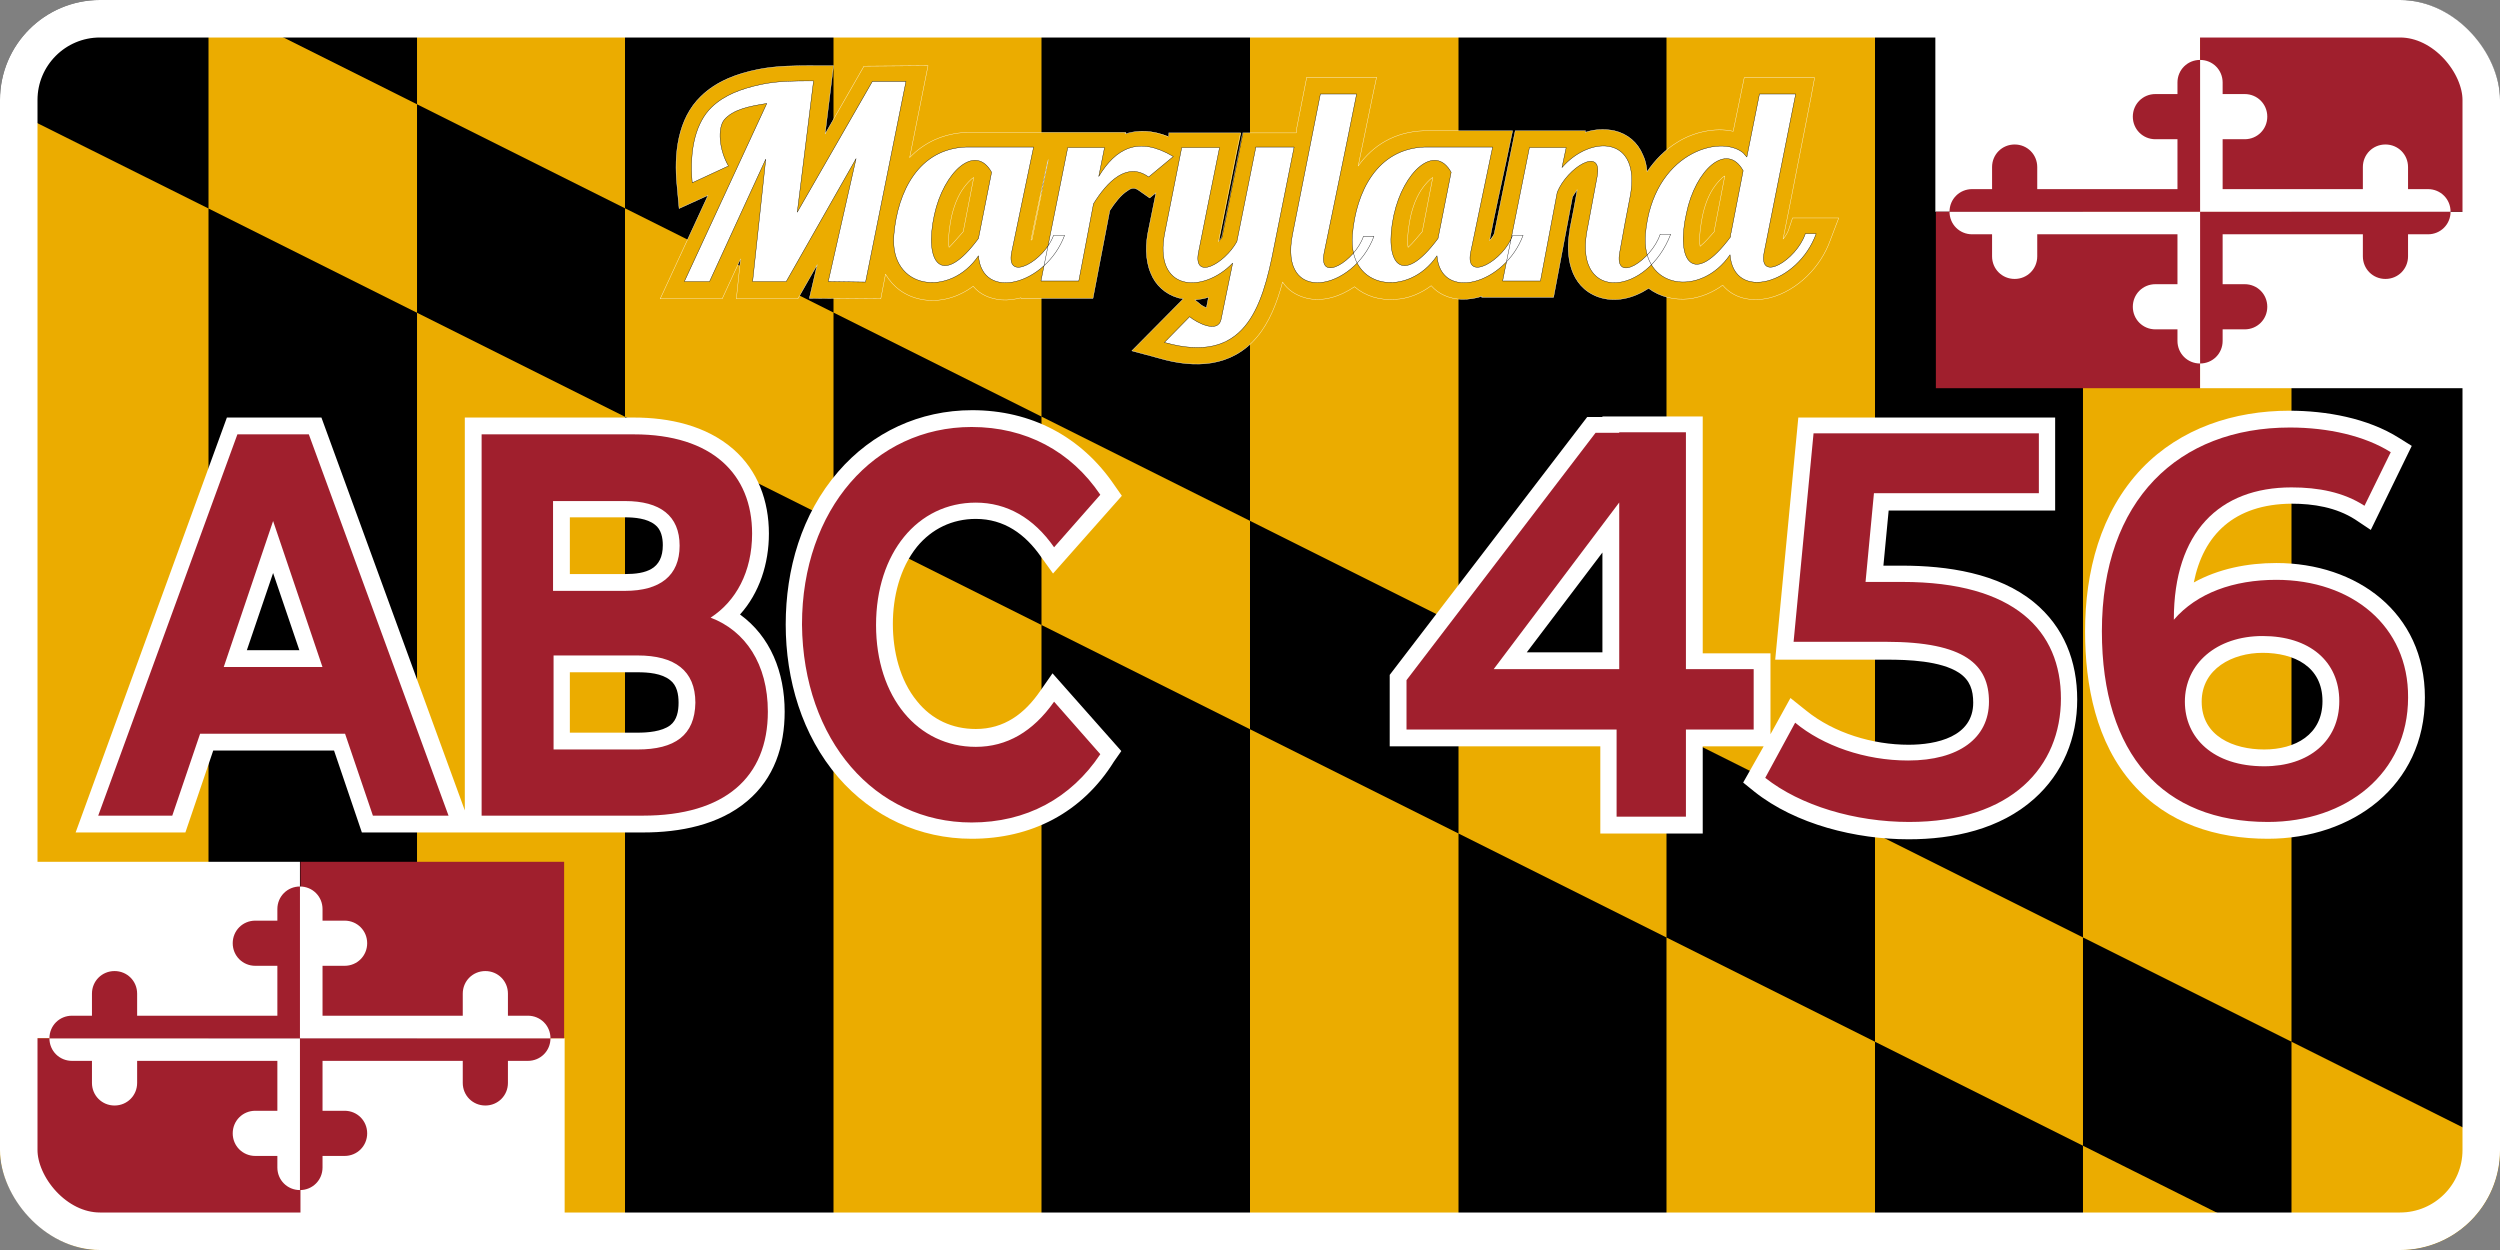
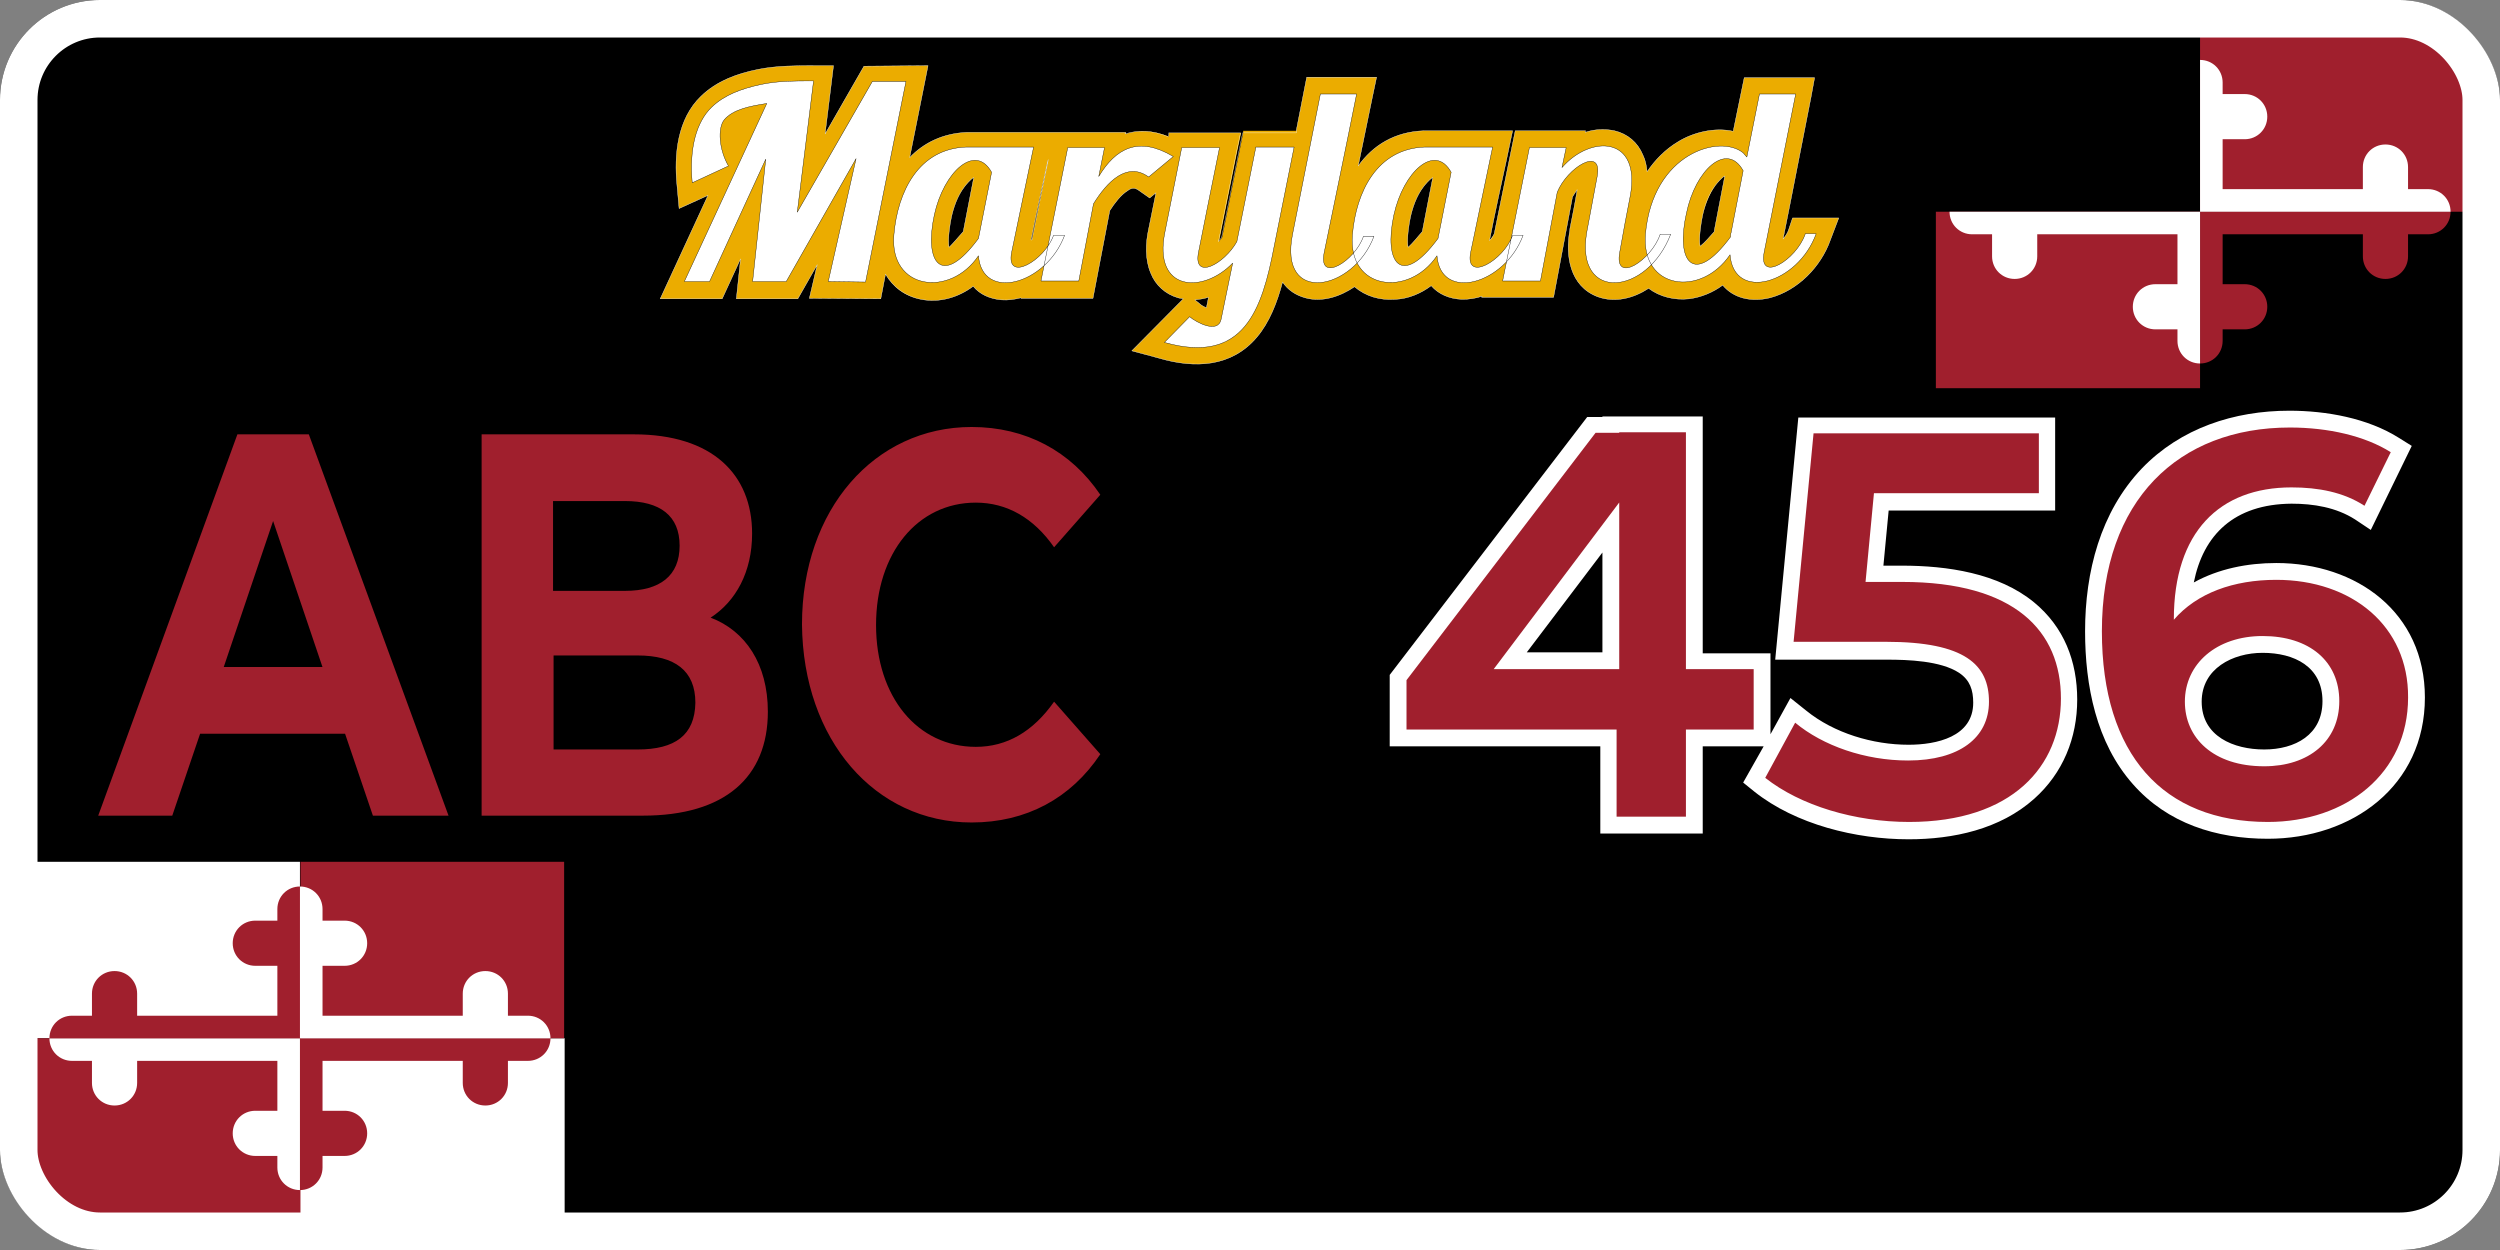
<svg xmlns="http://www.w3.org/2000/svg" width="400" height="200" viewBox="0 0 400 200" fill="none">
  <rect x="0" y="0" width="400" height="200" fill="#808080" stroke="none" />
  <g clip-path="url(#clip0_26_5660)">
    <path d="M0 200H400V0H0V200Z" fill="black" />
    <path d="M0 200H400V0H0V200Z" stroke="white" stroke-width="0.064" stroke-miterlimit="22.926" stroke-linecap="round" stroke-linejoin="round" />
-     <path d="M0 200V16.723L33.361 33.361V200H66.723V0H100V200H133.361V0H166.639V200H200V0H233.361V200H266.639V0H300V200H333.277V0H366.639V200H400V183.361L33.361 0V33.361L366.639 200H0Z" fill="#EBAC00" />
    <path d="M5.723 137.891H47.992V194.361H90.344V166.126H5.723V137.891Z" fill="white" />
    <path d="M47.992 137.891H90.261V166.126H5.723V189.151C5.723 192.008 8.076 194.361 10.933 194.361H48.075V137.891H47.992Z" fill="#A01F2D" />
    <path d="M47.992 190.412C50.008 190.412 51.605 188.815 51.605 186.798V184.95H55.135C57.151 184.95 58.748 183.353 58.748 181.336C58.748 179.319 57.151 177.723 55.135 177.723H51.605V169.739H74.042V173.269C74.042 175.286 75.639 176.882 77.656 176.882C79.672 176.882 81.269 175.286 81.269 173.269V169.739H84.462C86.479 169.739 88.076 168.143 88.076 166.126H47.992V190.412Z" fill="#A01F2D" />
    <path d="M47.992 190.412C45.975 190.412 44.378 188.815 44.378 186.798V184.95H40.849C38.832 184.95 37.235 183.353 37.235 181.336C37.235 179.319 38.832 177.723 40.849 177.723H44.378V169.739H21.941V173.269C21.941 175.286 20.345 176.882 18.328 176.882C16.311 176.882 14.714 175.286 14.714 173.269V169.739H11.521C9.504 169.739 7.908 168.143 7.908 166.126H47.992V190.412Z" fill="white" />
    <path d="M47.992 141.84C50.008 141.84 51.605 143.437 51.605 145.454V147.303H55.135C57.151 147.303 58.748 148.899 58.748 150.916C58.748 152.933 57.151 154.529 55.135 154.529H51.605V162.513H74.042V158.983C74.042 156.966 75.639 155.37 77.656 155.37C79.672 155.37 81.269 156.966 81.269 158.983V162.513H84.462C86.479 162.513 88.076 164.109 88.076 166.126H47.992V141.84Z" fill="white" />
    <path d="M47.992 141.84C45.975 141.84 44.378 143.437 44.378 145.454V147.303H40.849C38.832 147.303 37.235 148.899 37.235 150.916C37.235 152.933 38.832 154.529 40.849 154.529H44.378V162.513H21.941V158.983C21.941 156.966 20.345 155.37 18.328 155.37C16.311 155.37 14.714 156.966 14.714 158.983V162.513H11.521C9.504 162.513 7.908 164.109 7.908 166.126H47.992V141.84Z" fill="#A01F2D" />
-     <path d="M309.656 5.639H352.008V62.109H394.277V33.874H309.656V5.639Z" fill="white" />
    <path d="M352.008 5.639H386.63C390.832 5.639 394.361 9.084 394.361 13.37V33.874H309.739V62.109H352.008V5.639Z" fill="#A01F2D" />
    <path d="M352.008 58.16C354.025 58.16 355.622 56.563 355.622 54.546V52.697H359.151C361.168 52.697 362.765 51.101 362.765 49.084C362.765 47.067 361.168 45.471 359.151 45.471H355.622V37.487H378.059V41.017C378.059 43.034 379.655 44.63 381.672 44.63C383.689 44.63 385.286 43.034 385.286 41.017V37.487H388.479C390.496 37.487 392.092 35.891 392.092 33.874H352.008V58.16Z" fill="#A01F2D" />
    <path d="M352.008 58.16C349.992 58.16 348.395 56.563 348.395 54.546V52.697H344.865C342.849 52.697 341.252 51.101 341.252 49.084C341.252 47.067 342.849 45.471 344.865 45.471H348.395V37.487H325.958V41.017C325.958 43.034 324.361 44.63 322.344 44.63C320.328 44.63 318.731 43.034 318.731 41.017V37.487H315.538C313.521 37.487 311.924 35.891 311.924 33.874H352.008V58.16Z" fill="white" />
    <path d="M352.008 9.588C354.025 9.588 355.622 11.185 355.622 13.202V15.05H359.151C361.168 15.05 362.765 16.647 362.765 18.664C362.765 20.681 361.168 22.277 359.151 22.277H355.622V30.26H378.059V26.731C378.059 24.714 379.655 23.118 381.672 23.118C383.689 23.118 385.286 24.714 385.286 26.731V30.26H388.479C390.496 30.26 392.092 31.857 392.092 33.874H352.008V9.588Z" fill="white" />
-     <path d="M352.008 9.588C349.992 9.588 348.395 11.185 348.395 13.202V15.05H344.865C342.849 15.05 341.252 16.647 341.252 18.664C341.252 20.681 342.849 22.277 344.865 22.277H348.395V30.26H325.958V26.731C325.958 24.714 324.361 23.118 322.344 23.118C320.328 23.118 318.731 24.714 318.731 26.731V30.26H315.538C313.521 30.26 311.924 31.857 311.924 33.874H352.008V9.588Z" fill="#A01F2D" />
    <path fill-rule="evenodd" clip-rule="evenodd" d="M282.185 119.412H272.437V133.361H256.05V119.412H222.353V107.983L253.95 66.723H256.387V66.639H272.437V104.538H283.277V117.479L286.471 111.681L288.992 113.697C293.445 117.311 299.664 119.16 305.378 119.16C309.832 119.16 315.714 117.899 315.714 112.437C315.714 110.42 315.21 108.823 313.445 107.647C310.504 105.714 305.21 105.546 301.933 105.546H284.034L287.731 66.807H328.824V81.681H302.185L301.345 90.504H304.286C311.513 90.504 319.748 91.681 325.462 96.386C330.252 100.336 332.353 105.798 332.353 111.933C332.353 118.067 330.084 123.697 325.462 127.815C320 132.689 312.521 134.286 305.378 134.286C296.975 134.286 287.311 131.933 280.672 126.639L278.907 125.21L282.185 119.412ZM256.387 88.403L244.286 104.37H256.387V88.403ZM351.008 93.193C354.958 91.008 359.58 90.084 364.202 90.084C377.059 90.084 387.983 97.983 387.983 111.597C387.983 125.798 376.303 134.202 362.857 134.202C354.622 134.202 346.807 131.765 341.261 125.462C335.378 118.823 333.613 109.664 333.613 101.008C333.613 91.513 336.05 81.933 342.689 74.958C348.908 68.487 357.479 65.714 366.302 65.714C372.185 65.714 378.824 66.891 383.866 70.084L385.882 71.344L379.328 84.79L376.807 83.109C373.781 81.177 370.168 80.588 366.639 80.588C357.395 80.672 352.521 85.63 351.008 93.193ZM362.269 119.916C367.227 119.916 371.597 117.563 371.597 112.185C371.597 106.639 367.059 104.454 362.017 104.454C357.227 104.454 352.269 106.975 352.269 112.269C352.269 117.815 357.395 119.916 362.269 119.916Z" fill="white" />
    <path d="M304.37 93.109H298.487L299.832 78.908H326.218V69.328H290.168L286.975 102.689H301.765C314.454 102.689 318.235 106.387 318.235 112.269C318.235 118.067 313.445 121.681 305.294 121.681C298.403 121.681 291.681 119.328 287.227 115.63L282.437 124.454C288.067 128.908 296.807 131.513 305.462 131.513C321.933 131.513 329.748 122.605 329.748 111.765C329.748 101.008 322.437 93.109 304.37 93.109ZM364.202 92.773C357.395 92.773 351.512 94.874 347.815 99.16V99.076C347.815 85.126 355.126 77.983 366.639 77.983C370.924 77.983 374.958 78.739 378.319 80.924L382.521 72.353C378.403 69.748 372.521 68.403 366.387 68.403C348.571 68.403 336.302 80 336.302 101.008C336.302 120.756 346.134 131.513 362.857 131.513C375.378 131.513 385.294 123.781 385.294 111.597C385.378 100.168 376.302 92.773 364.202 92.773ZM362.269 122.605C354.118 122.605 349.58 118.067 349.58 112.269C349.58 106.218 354.622 101.765 362.017 101.765C369.496 101.765 374.286 105.798 374.286 112.185C374.286 118.571 369.412 122.605 362.269 122.605Z" fill="#A01F2D" />
    <path d="M280.588 107.059H269.748V69.16H259.076V107.059H238.991L267.479 69.244H255.294L225.042 108.824V116.723H258.655V130.672H269.748V116.723H280.588V107.059Z" fill="#A01F2D" />
-     <path fill-rule="evenodd" clip-rule="evenodd" d="M74.37 129.664V66.807H101.428C107.059 66.807 112.941 68.067 117.311 71.849C121.261 75.294 123.025 80.168 123.025 85.378C123.025 90.168 121.512 94.874 118.403 98.319C123.277 101.849 125.546 107.563 125.546 113.866C125.546 119.412 123.866 124.538 119.58 128.151C115.042 132.017 108.739 133.193 102.941 133.193H57.899L53.445 120.084H34.118L29.664 133.193H12.101L36.302 66.807H51.428L74.37 129.664ZM155.462 134.202C147.143 134.202 139.58 130.672 134.118 124.37C128.319 117.647 125.714 108.74 125.714 99.916C125.714 91.093 128.235 82.269 134.118 75.462C139.58 69.16 147.143 65.63 155.546 65.63C164.958 65.63 173.025 69.832 178.319 77.647L179.496 79.328L168.487 91.765L166.555 89.076C164.034 85.462 160.672 83.025 156.134 83.025C152.353 83.025 149.076 84.622 146.723 87.479C143.95 90.924 142.857 95.546 142.857 99.832C142.857 104.118 143.95 108.824 146.723 112.185C149.076 115.126 152.353 116.639 156.134 116.639C160.672 116.639 163.95 114.202 166.471 110.504L168.403 107.731L179.412 120.168L178.235 121.849C173.109 130.084 164.958 134.202 155.462 134.202ZM39.496 104.034H47.899L43.697 91.681L39.496 104.034ZM91.176 82.773V91.849H100C103.361 91.849 106.05 91.092 106.05 87.227C106.05 86.05 105.798 84.706 104.79 83.95C103.529 82.941 101.513 82.773 100 82.773H91.176ZM91.176 107.479V117.227H102.017C103.613 117.227 105.882 117.059 107.227 116.05C108.319 115.21 108.571 113.781 108.571 112.437C108.571 111.092 108.319 109.664 107.227 108.824C105.882 107.731 103.697 107.563 102.017 107.563H91.176V107.479Z" fill="white" />
    <path d="M59.664 130.504H71.765L49.412 69.496H37.983L15.714 130.504H27.563L32.017 117.395H55.21L59.664 130.504ZM35.798 106.723L43.697 83.361L51.596 106.723H35.798ZM113.698 98.823C117.731 96.219 120.336 91.513 120.336 85.378C120.336 75.882 113.95 69.496 101.429 69.496H77.059V130.504H102.857C115.966 130.504 122.857 124.37 122.857 113.866C122.857 106.218 119.244 100.924 113.698 98.823ZM100 80.168C105.63 80.168 108.739 82.521 108.739 87.311C108.739 92.101 105.63 94.538 100 94.538H88.487V80.168H100ZM102.017 119.916H88.571V104.874H102.017C107.983 104.874 111.26 107.311 111.26 112.437C111.176 117.647 107.983 119.916 102.017 119.916ZM155.462 131.597C164.202 131.597 171.345 127.731 176.05 120.672L168.655 112.269C165.294 117.059 161.092 119.496 156.134 119.496C146.807 119.496 140.168 111.513 140.168 100C140.168 88.487 146.807 80.42 156.134 80.42C161.092 80.42 165.378 82.857 168.655 87.563L176.05 79.16C171.345 72.185 164.118 68.319 155.462 68.319C139.916 68.319 128.319 81.513 128.319 99.916C128.487 118.403 140 131.597 155.462 131.597Z" fill="#A01F2D" />
-     <path fill-rule="evenodd" clip-rule="evenodd" d="M207.395 20.924L209.076 12.353H220.252L219.58 15.546C218.824 19.244 218.067 22.857 217.311 26.555C219.664 23.277 223.109 21.093 227.815 20.924H227.899H242.017L241.008 25.714C240.084 30 239.16 34.202 238.319 38.487C238.572 38.151 238.908 37.815 239.076 37.395L242.437 20.924H253.697L253.614 21.176C255.126 20.672 256.723 20.588 258.319 20.924C260.42 21.429 262.017 22.773 262.857 24.79C263.277 25.63 263.445 26.555 263.53 27.479C264.79 25.63 266.387 23.95 268.487 22.689C270.924 21.177 274.37 20.336 277.311 21.008L279.076 12.437H290.336L289.748 15.63C288.235 23.193 286.807 30.756 285.294 38.235C285.714 37.731 286.051 37.227 286.219 36.639L286.807 34.874H294.202L292.857 38.403C291.345 42.689 287.647 46.471 283.193 47.647C280.084 48.403 277.311 47.647 275.63 45.63C274.034 46.807 272.185 47.563 270.252 47.815C267.899 48.067 265.546 47.479 263.781 46.135C261.344 47.731 258.403 48.487 255.63 47.479C251.176 45.798 250.42 40.924 251.176 36.807V36.723V36.639C251.597 34.538 252.017 32.437 252.353 30.336C252.101 30.672 251.849 31.092 251.597 31.513L248.572 47.563H237.059L237.143 47.395C236.134 47.731 235.042 47.899 233.95 47.899C231.849 47.815 230.168 47.059 228.992 45.714C227.311 46.975 225.294 47.815 223.193 47.899C220.756 48.067 218.487 47.395 216.723 45.882C214.37 47.479 211.513 48.403 208.824 47.647C207.311 47.227 206.05 46.386 205.21 45.126C204.37 48.319 203.109 51.597 201.093 53.95C197.059 58.739 191.176 58.992 185.462 57.311L181.092 56.134L189.328 47.815C189.076 47.731 188.74 47.731 188.487 47.647C186.471 47.059 184.874 45.63 184.118 43.697C183.193 41.513 183.277 38.908 183.782 36.639L184.958 30.84L183.95 31.681L182.269 30.504C181.597 30 181.092 30 180.42 30.504C179.328 31.176 178.319 32.521 177.563 33.697L174.874 47.731H163.361V47.647C162.353 47.899 161.261 48.067 160.252 47.983C158.319 47.815 156.723 47.059 155.714 45.798C153.361 47.563 150.336 48.487 147.395 47.899C144.706 47.395 142.857 45.882 141.681 43.865L140.924 47.815L129.496 47.731L130.756 42.353L127.647 47.815H117.815L118.487 41.428L115.546 47.815H105.63L113.277 31.261L108.656 33.361L108.319 29.664C107.815 24.706 108.403 18.991 112.185 15.378C114.706 12.941 117.983 11.765 121.344 11.092C124.37 10.504 127.311 10.504 130.336 10.504H133.361L132.017 21.429L138.235 10.588L148.487 10.504L145.546 25.21C147.815 22.857 150.84 21.345 154.706 21.176H154.79H180.168L180.084 21.429C182.185 20.756 184.454 20.84 186.975 21.849L187.059 21.261H198.572L197.899 24.454C196.975 29.16 195.967 33.95 195.042 38.656C195.21 38.403 195.462 38.151 195.546 37.983L198.908 21.261H207.395V20.924ZM165.126 38.319L167.731 25.546L167.647 25.714C166.723 30 165.798 34.202 164.958 38.403C165.042 38.403 165.126 38.403 165.126 38.319ZM191.177 47.983L192.017 48.656C192.185 48.824 192.605 49.076 193.025 49.244L193.361 47.563C192.605 47.815 191.849 47.899 191.177 47.983ZM154.118 37.059L155.798 28.403C155.294 28.655 154.538 29.58 154.286 29.916C153.193 31.345 152.521 33.277 152.185 34.958C152.017 35.798 151.597 38.235 151.849 39.58C152.521 38.908 153.529 37.731 154.118 37.059ZM227.563 37.059L229.244 28.403C228.74 28.655 227.983 29.58 227.731 29.916C226.639 31.345 225.966 33.277 225.63 34.958C225.462 35.798 225.042 38.235 225.294 39.58C226.051 38.908 226.975 37.731 227.563 37.059ZM275.966 28.151C275.462 28.403 274.706 29.328 274.454 29.664C273.445 31.092 272.689 33.025 272.353 34.79C272.185 35.63 271.765 38.067 272.017 39.412C272.773 38.824 273.697 37.731 274.286 37.059C274.286 36.975 274.286 36.891 274.286 36.891L275.966 28.151Z" fill="#EBAC00" />
+     <path fill-rule="evenodd" clip-rule="evenodd" d="M207.395 20.924L209.076 12.353H220.252L219.58 15.546C218.824 19.244 218.067 22.857 217.311 26.555C219.664 23.277 223.109 21.093 227.815 20.924H227.899H242.017L241.008 25.714C240.084 30 239.16 34.202 238.319 38.487C238.572 38.151 238.908 37.815 239.076 37.395L242.437 20.924H253.697L253.614 21.176C255.126 20.672 256.723 20.588 258.319 20.924C260.42 21.429 262.017 22.773 262.857 24.79C263.277 25.63 263.445 26.555 263.53 27.479C264.79 25.63 266.387 23.95 268.487 22.689C270.924 21.177 274.37 20.336 277.311 21.008L279.076 12.437H290.336L289.748 15.63C288.235 23.193 286.807 30.756 285.294 38.235C285.714 37.731 286.051 37.227 286.219 36.639L286.807 34.874H294.202L292.857 38.403C291.345 42.689 287.647 46.471 283.193 47.647C280.084 48.403 277.311 47.647 275.63 45.63C274.034 46.807 272.185 47.563 270.252 47.815C267.899 48.067 265.546 47.479 263.781 46.135C261.344 47.731 258.403 48.487 255.63 47.479C251.176 45.798 250.42 40.924 251.176 36.807V36.723V36.639C251.597 34.538 252.017 32.437 252.353 30.336C252.101 30.672 251.849 31.092 251.597 31.513L248.572 47.563H237.059L237.143 47.395C236.134 47.731 235.042 47.899 233.95 47.899C231.849 47.815 230.168 47.059 228.992 45.714C227.311 46.975 225.294 47.815 223.193 47.899C220.756 48.067 218.487 47.395 216.723 45.882C214.37 47.479 211.513 48.403 208.824 47.647C207.311 47.227 206.05 46.386 205.21 45.126C204.37 48.319 203.109 51.597 201.093 53.95C197.059 58.739 191.176 58.992 185.462 57.311L181.092 56.134L189.328 47.815C189.076 47.731 188.74 47.731 188.487 47.647C186.471 47.059 184.874 45.63 184.118 43.697C183.193 41.513 183.277 38.908 183.782 36.639L184.958 30.84L183.95 31.681L182.269 30.504C181.597 30 181.092 30 180.42 30.504C179.328 31.176 178.319 32.521 177.563 33.697L174.874 47.731H163.361V47.647C162.353 47.899 161.261 48.067 160.252 47.983C158.319 47.815 156.723 47.059 155.714 45.798C153.361 47.563 150.336 48.487 147.395 47.899C144.706 47.395 142.857 45.882 141.681 43.865L140.924 47.815L129.496 47.731L130.756 42.353L127.647 47.815H117.815L118.487 41.428L115.546 47.815H105.63L113.277 31.261L108.656 33.361L108.319 29.664C107.815 24.706 108.403 18.991 112.185 15.378C114.706 12.941 117.983 11.765 121.344 11.092C124.37 10.504 127.311 10.504 130.336 10.504H133.361L132.017 21.429L138.235 10.588L148.487 10.504L145.546 25.21C147.815 22.857 150.84 21.345 154.706 21.176H154.79H180.168L180.084 21.429C182.185 20.756 184.454 20.84 186.975 21.849L187.059 21.261H198.572L197.899 24.454C196.975 29.16 195.967 33.95 195.042 38.656C195.21 38.403 195.462 38.151 195.546 37.983L198.908 21.261V20.924ZM165.126 38.319L167.731 25.546L167.647 25.714C166.723 30 165.798 34.202 164.958 38.403C165.042 38.403 165.126 38.403 165.126 38.319ZM191.177 47.983L192.017 48.656C192.185 48.824 192.605 49.076 193.025 49.244L193.361 47.563C192.605 47.815 191.849 47.899 191.177 47.983ZM154.118 37.059L155.798 28.403C155.294 28.655 154.538 29.58 154.286 29.916C153.193 31.345 152.521 33.277 152.185 34.958C152.017 35.798 151.597 38.235 151.849 39.58C152.521 38.908 153.529 37.731 154.118 37.059ZM227.563 37.059L229.244 28.403C228.74 28.655 227.983 29.58 227.731 29.916C226.639 31.345 225.966 33.277 225.63 34.958C225.462 35.798 225.042 38.235 225.294 39.58C226.051 38.908 226.975 37.731 227.563 37.059ZM275.966 28.151C275.462 28.403 274.706 29.328 274.454 29.664C273.445 31.092 272.689 33.025 272.353 34.79C272.185 35.63 271.765 38.067 272.017 39.412C272.773 38.824 273.697 37.731 274.286 37.059C274.286 36.975 274.286 36.891 274.286 36.891L275.966 28.151Z" fill="#EBAC00" />
    <path d="M207.395 20.924L209.076 12.353H220.252L219.58 15.546C218.824 19.244 218.067 22.857 217.311 26.555C219.664 23.277 223.109 21.093 227.815 20.924H227.899H242.017L241.008 25.714C240.084 30 239.16 34.202 238.319 38.487C238.656 38.151 238.908 37.815 239.076 37.395L242.437 20.924H253.697L253.614 21.176C255.126 20.672 256.723 20.588 258.319 20.924C260.42 21.429 262.017 22.773 262.857 24.79C263.277 25.63 263.445 26.555 263.53 27.479C264.79 25.63 266.387 23.95 268.487 22.689C270.924 21.177 274.37 20.336 277.311 21.008L279.076 12.437H290.336L289.748 15.63C288.235 23.193 286.807 30.756 285.294 38.235C285.714 37.731 286.051 37.227 286.219 36.639L286.807 34.874H294.202L292.857 38.403C291.345 42.689 287.647 46.471 283.193 47.647C280.084 48.403 277.311 47.647 275.63 45.63C274.034 46.807 272.185 47.563 270.252 47.815C267.899 48.067 265.546 47.479 263.781 46.135C261.344 47.731 258.403 48.487 255.63 47.479C251.176 45.798 250.42 40.924 251.176 36.807V36.723V36.639C251.597 34.538 252.017 32.437 252.353 30.336C252.101 30.672 251.849 31.092 251.597 31.513L248.572 47.563H237.059L237.143 47.395C236.134 47.731 235.042 47.899 233.95 47.899C231.849 47.815 230.168 47.059 228.992 45.714C227.311 46.975 225.294 47.815 223.193 47.899C220.756 48.067 218.487 47.395 216.723 45.882C214.37 47.479 211.513 48.403 208.824 47.647C207.311 47.227 206.05 46.386 205.21 45.126C204.37 48.319 203.109 51.597 201.093 53.95C197.059 58.739 191.176 58.992 185.462 57.311L181.092 56.134L189.328 47.815C189.076 47.731 188.74 47.731 188.487 47.647C186.471 47.059 184.874 45.63 184.118 43.697C183.193 41.513 183.277 38.908 183.782 36.639L184.958 30.84L183.95 31.681L182.269 30.504C181.597 30 181.092 30 180.42 30.504C179.328 31.176 178.319 32.521 177.563 33.697L174.874 47.731H163.361V47.647C162.353 47.899 161.261 48.067 160.252 47.983C158.319 47.815 156.723 47.059 155.714 45.798C153.361 47.563 150.336 48.487 147.395 47.899C144.79 47.395 142.857 45.882 141.681 43.865L140.924 47.815L129.496 47.731L130.756 42.353L127.647 47.815H117.815L118.487 41.428L115.546 47.815H105.63L113.277 31.261L108.656 33.361L108.319 29.664C107.815 24.706 108.403 18.991 112.185 15.378C114.706 12.941 117.983 11.765 121.344 11.092C124.37 10.504 127.311 10.504 130.336 10.504H133.361L132.017 21.429L138.235 10.588L148.487 10.504L145.546 25.21C147.815 22.857 150.84 21.345 154.706 21.176H180.084L180 21.429C182.101 20.756 184.37 20.84 186.891 21.849L186.975 21.261H198.487L197.815 24.454C196.891 29.16 195.882 33.95 194.958 38.656C195.126 38.403 195.378 38.151 195.462 37.983L198.824 21.261H207.395V20.924ZM165.126 38.319L167.731 25.546L167.647 25.714C166.723 30 165.798 34.202 164.958 38.403C165.042 38.403 165.126 38.403 165.126 38.319ZM191.177 47.983L192.017 48.656C192.185 48.824 192.605 49.076 193.025 49.244L193.361 47.563C192.605 47.815 191.849 47.899 191.177 47.983ZM154.118 37.059L155.798 28.403C155.294 28.655 154.538 29.58 154.286 29.916C153.193 31.345 152.521 33.277 152.185 34.958C152.017 35.798 151.597 38.235 151.849 39.58C152.521 38.908 153.529 37.731 154.118 37.059ZM227.563 37.059L229.244 28.403C228.74 28.655 227.983 29.58 227.731 29.916C226.639 31.345 225.966 33.277 225.63 34.958C225.462 35.798 225.042 38.235 225.294 39.58C226.051 38.908 226.975 37.731 227.563 37.059ZM275.966 28.151C275.462 28.403 274.706 29.328 274.454 29.664C273.361 31.092 272.689 33.025 272.353 34.79C272.185 35.63 271.765 38.067 272.017 39.412C272.773 38.824 273.697 37.731 274.286 37.059C274.286 36.975 274.286 36.891 274.286 36.891L275.966 28.151Z" stroke="white" stroke-width="0.057" stroke-miterlimit="22.926" stroke-linecap="round" stroke-linejoin="round" />
    <path d="M139.58 13.025L127.563 33.95L130.168 12.941C126.975 12.941 124.454 12.941 121.681 13.529C118.571 14.202 115.882 15.21 113.866 17.143C111.429 19.496 110.252 23.697 110.756 29.244L116.555 26.555C115.042 23.95 114.79 20.504 115.882 19.16C117.311 17.479 120 16.975 122.689 16.555L109.496 45.042H113.53L122.521 25.462L120.42 45.042H125.798L136.975 25.378L132.521 45.042L138.487 45.126L144.958 13.025H139.58ZM168.572 37.647C167.143 41.681 160.924 45.294 161.849 40.42C162.857 35.462 163.697 31.681 165.042 25.126L165.378 23.529H154.622C146.975 23.782 143.613 30.672 143.025 37.563C142.269 46.386 152.017 47.647 156.555 40.924C157.143 48.319 167.395 45.546 170.336 37.647H168.572ZM156.555 38.151C150.672 46.135 147.815 42.101 149.496 34.37C151.008 27.479 156.05 22.857 158.656 27.563L156.555 38.151ZM175.798 28.235L176.723 23.613H170.84L166.555 44.958H172.605L174.958 32.605C177.143 29.076 180.336 25.798 183.781 28.319L187.731 25.042C182.101 21.681 178.487 23.782 175.798 28.235ZM200.924 23.613L197.899 38.656C195.882 42.269 190.84 44.958 191.765 40.336C192.689 35.63 193.781 30.252 195.126 23.613H189.076L186.387 37.143C184.454 46.639 192.437 47.059 197.227 42.101L195.378 51.092C194.874 53.445 191.429 51.597 190.336 50.672L186.302 54.79C199.076 58.403 201.933 49.496 203.866 39.412L207.059 23.529H200.924V23.613ZM218.151 37.815C216.807 41.765 210.924 45.378 211.849 40.504C212.857 35.546 215.63 22.269 217.059 15.042H211.26L206.807 37.479C204.538 48.908 216.555 46.555 219.832 37.815H218.151ZM242.017 37.647C240.588 41.681 234.37 45.294 235.294 40.42C236.303 35.462 237.143 31.681 238.487 25.126L238.824 23.529H227.983C220.336 23.782 216.975 30.672 216.387 37.563C215.63 46.386 225.378 47.647 229.916 40.924C230.504 48.319 240.756 45.546 243.697 37.647H242.017ZM230.084 38.151C224.202 46.135 221.344 42.101 223.025 34.37C224.538 27.479 229.58 22.857 232.185 27.563L230.084 38.151ZM265.63 37.479C264.286 41.597 258.151 45.63 259.16 40.336C260.084 35.126 259.832 36.639 260.84 31.345C262.605 21.765 254.538 21.513 249.916 26.807L250.588 23.613H244.706L240.42 44.958H246.471L249.16 30.756C250.756 26.807 256.471 23.277 255.546 28.235C254.958 31.261 254.454 34.202 253.866 37.227C252.017 48.403 263.53 47.311 267.311 37.479H265.63ZM288.824 37.479C287.395 41.597 281.26 45.378 282.269 40.336C283.277 35.378 285.714 22.941 287.311 15.042H281.513L279.496 25.126C279.244 24.874 279.076 24.622 278.907 24.454C275.21 21.429 264.454 24.454 263.277 37.395C262.521 46.387 272.185 47.563 276.807 40.756C277.395 48.319 287.647 45.462 290.588 37.395H288.824V37.479ZM276.975 37.227C276.891 37.395 276.891 37.731 276.891 37.899C270.924 45.966 268.067 41.849 269.832 34.118C271.261 27.143 276.302 22.605 278.907 27.311L276.975 37.227Z" fill="white" />
    <path d="M139.58 13.025L127.563 33.95L130.168 12.941C126.975 12.941 124.454 12.941 121.681 13.529C118.571 14.202 115.882 15.21 113.866 17.143C111.429 19.496 110.252 23.697 110.756 29.244L116.555 26.555C115.042 23.95 114.79 20.504 115.882 19.16C117.311 17.479 120 16.975 122.689 16.555L109.496 45.042H113.53L122.521 25.462L120.42 45.042H125.798L136.975 25.378L132.521 45.042L138.487 45.126L144.958 13.025H139.58ZM168.572 37.647C167.143 41.681 160.924 45.294 161.849 40.42C162.857 35.462 163.697 31.681 165.042 25.126L165.378 23.529H154.622C146.975 23.782 143.613 30.672 143.025 37.563C142.269 46.386 152.017 47.647 156.555 40.924C157.143 48.319 167.395 45.546 170.336 37.647H168.572ZM156.555 38.151C150.672 46.135 147.815 42.101 149.496 34.37C151.008 27.479 156.05 22.857 158.656 27.563L156.555 38.151ZM175.798 28.235L176.723 23.613H170.84L166.555 44.958H172.605L174.958 32.605C177.143 29.076 180.336 25.798 183.781 28.319L187.731 25.042C182.101 21.681 178.487 23.782 175.798 28.235ZM200.924 23.613L197.899 38.656C195.882 42.269 190.84 44.958 191.765 40.336C192.689 35.63 193.781 30.252 195.126 23.613H189.076L186.387 37.143C184.454 46.639 192.437 47.059 197.227 42.101L195.378 51.092C194.874 53.445 191.429 51.597 190.336 50.672L186.302 54.79C199.076 58.403 201.933 49.496 203.866 39.412L207.059 23.529H200.924V23.613ZM218.151 37.815C216.807 41.765 210.924 45.378 211.849 40.504C212.857 35.546 215.63 22.269 217.059 15.042H211.26L206.807 37.479C204.538 48.908 216.555 46.555 219.832 37.815H218.151ZM242.017 37.647C240.588 41.681 234.37 45.294 235.294 40.42C236.303 35.462 237.143 31.681 238.487 25.126L238.824 23.529H227.983C220.336 23.782 216.975 30.672 216.387 37.563C215.63 46.386 225.378 47.647 229.916 40.924C230.504 48.319 240.756 45.546 243.697 37.647H242.017ZM230.084 38.151C224.202 46.135 221.344 42.101 223.025 34.37C224.538 27.479 229.58 22.857 232.185 27.563L230.084 38.151ZM265.63 37.479C264.286 41.597 258.151 45.63 259.16 40.336C260.084 35.126 259.832 36.639 260.84 31.345C262.605 21.765 254.538 21.513 249.916 26.807L250.588 23.613H244.706L240.42 44.958H246.471L249.16 30.756C250.756 26.807 256.471 23.277 255.546 28.235C254.958 31.261 254.454 34.202 253.866 37.227C252.017 48.403 263.53 47.311 267.311 37.479H265.63ZM288.824 37.479C287.395 41.597 281.26 45.378 282.269 40.336C283.277 35.378 285.714 22.941 287.311 15.042H281.513L279.496 25.126C279.244 24.874 279.076 24.622 278.907 24.454C275.21 21.429 264.454 24.454 263.277 37.395C262.521 46.387 272.185 47.563 276.807 40.756C277.395 48.319 287.647 45.462 290.588 37.395H288.824V37.479ZM276.975 37.227C276.891 37.395 276.891 37.731 276.891 37.899C270.924 45.966 268.067 41.849 269.832 34.118C271.261 27.143 276.302 22.605 278.907 27.311L276.975 37.227Z" stroke="black" stroke-width="0.057" stroke-miterlimit="22.926" stroke-linecap="round" stroke-linejoin="round" />
  </g>
  <rect x="3" y="3" width="394" height="194" rx="13" stroke="white" stroke-width="6" />
  <defs>
    <clipPath id="clip0_26_5660">
      <rect width="400" height="200" rx="16" fill="white" />
    </clipPath>
  </defs>
</svg>